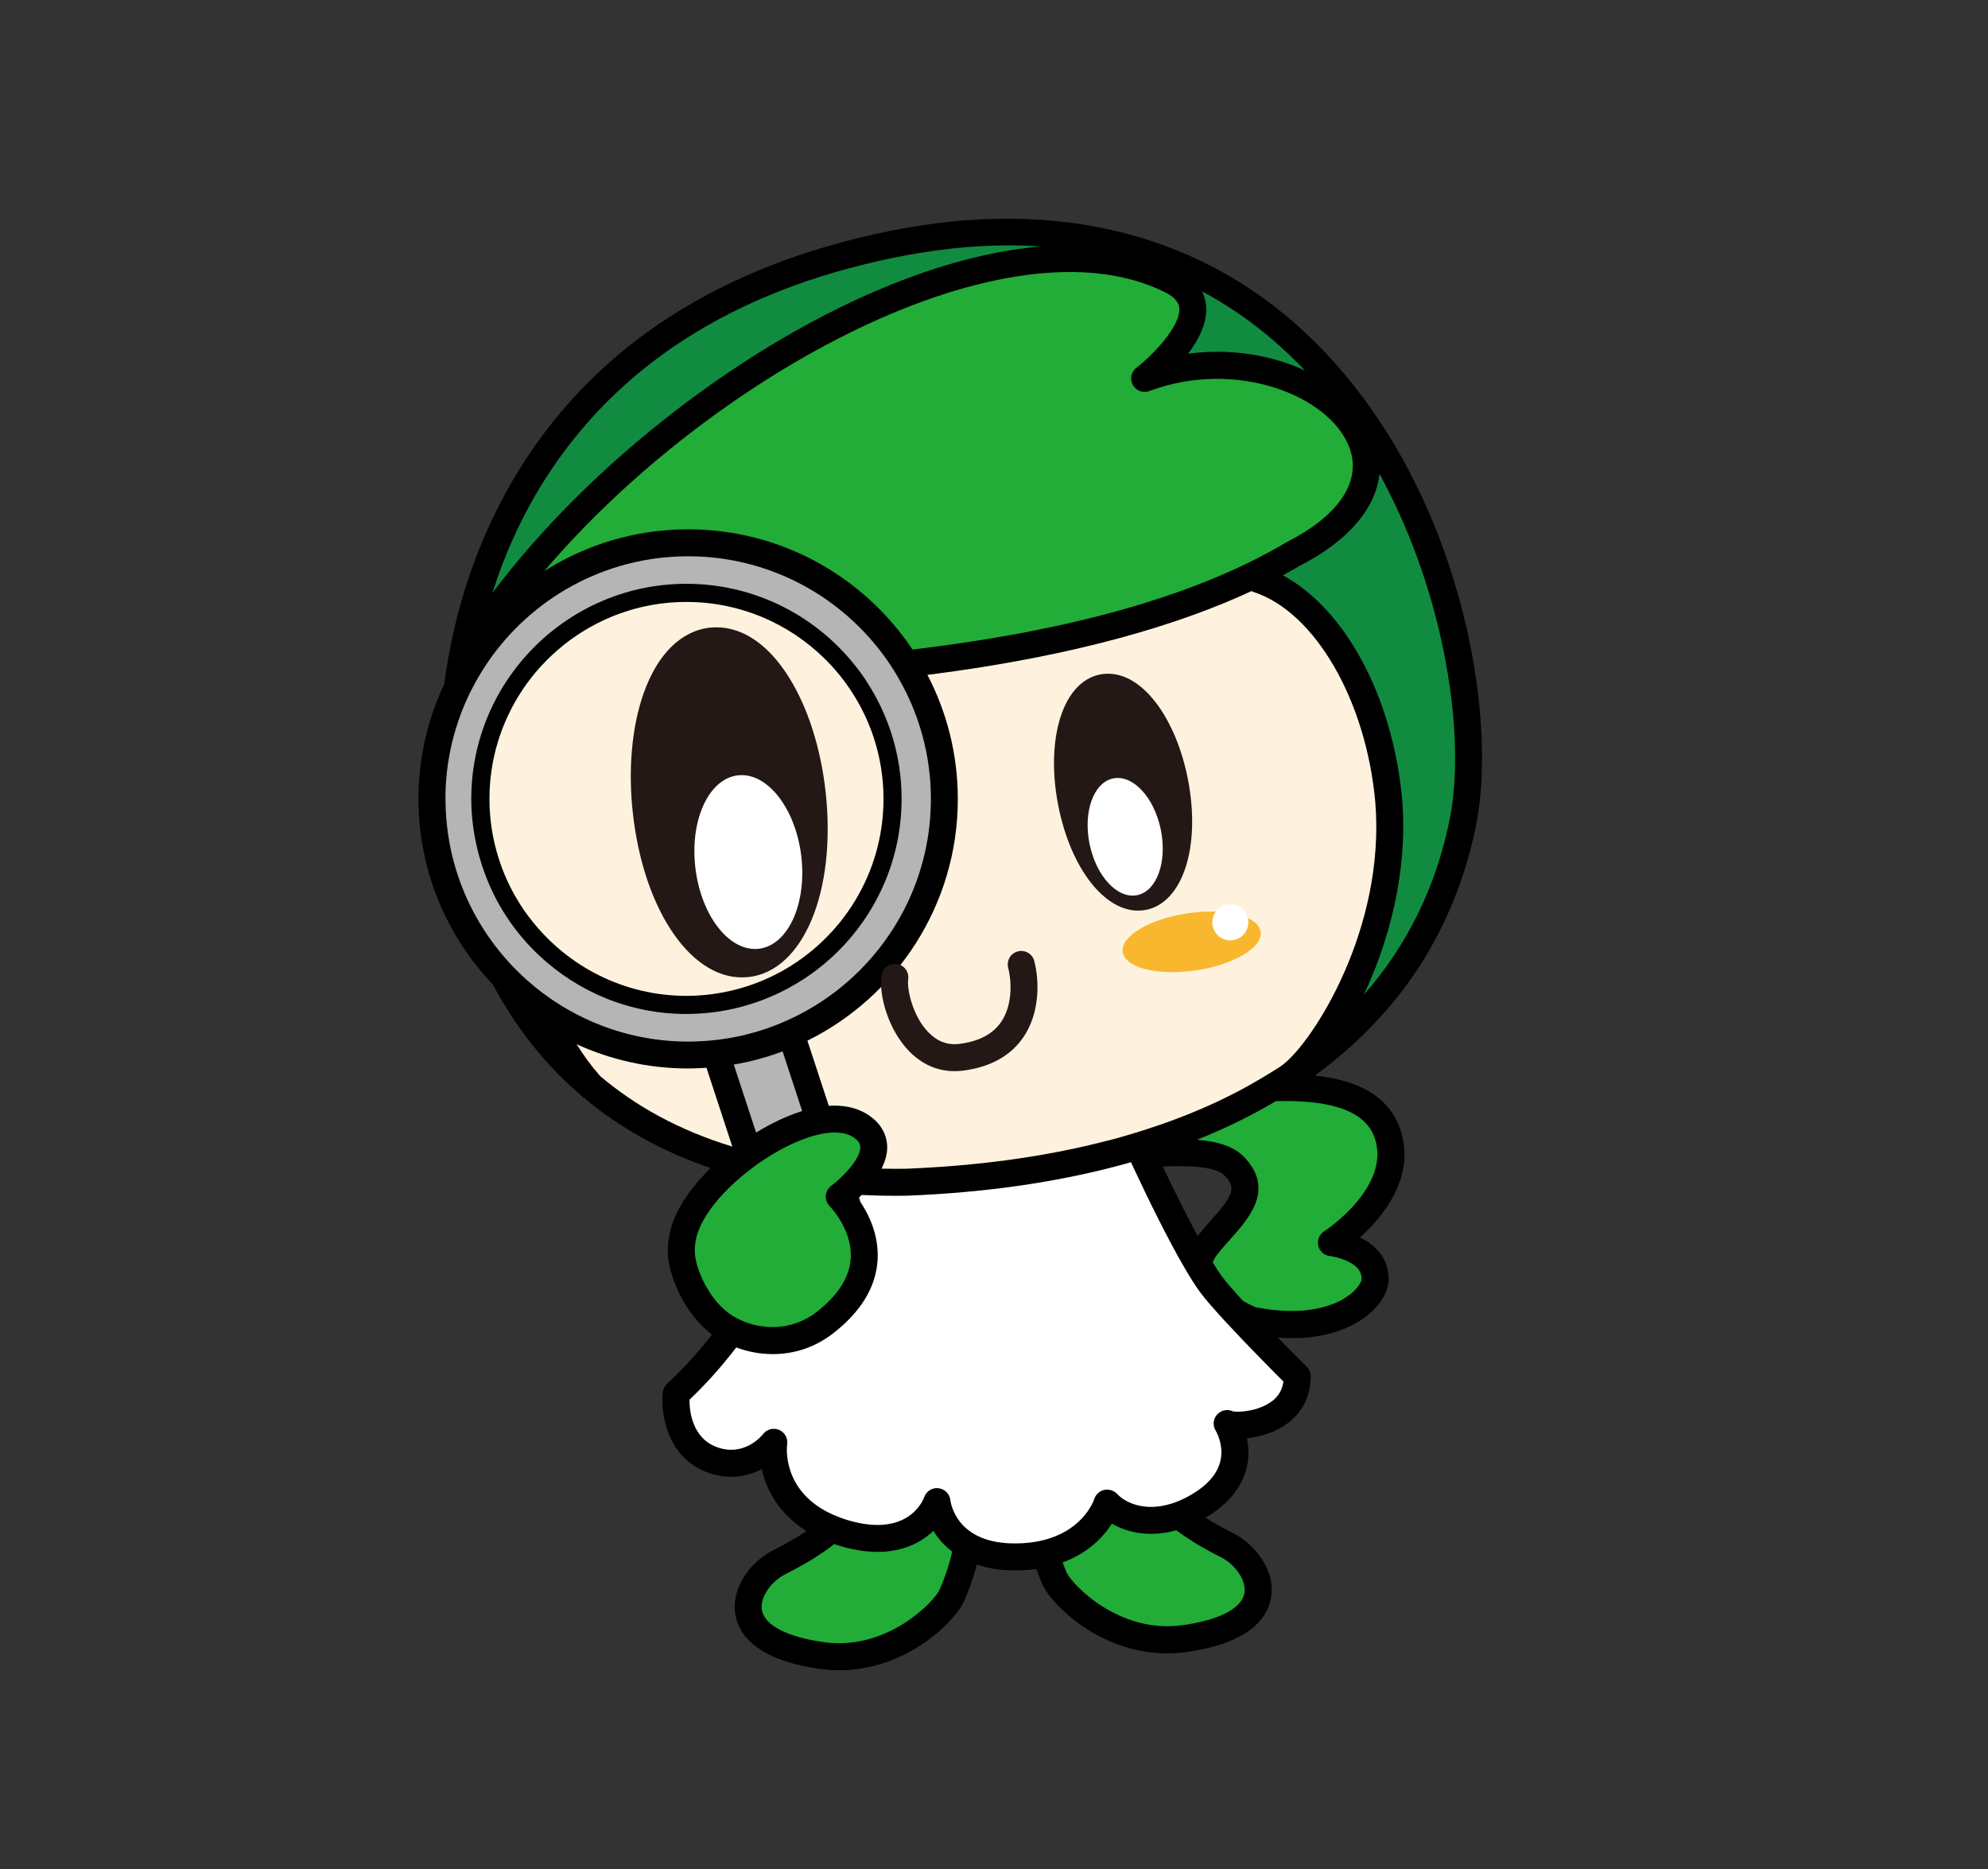
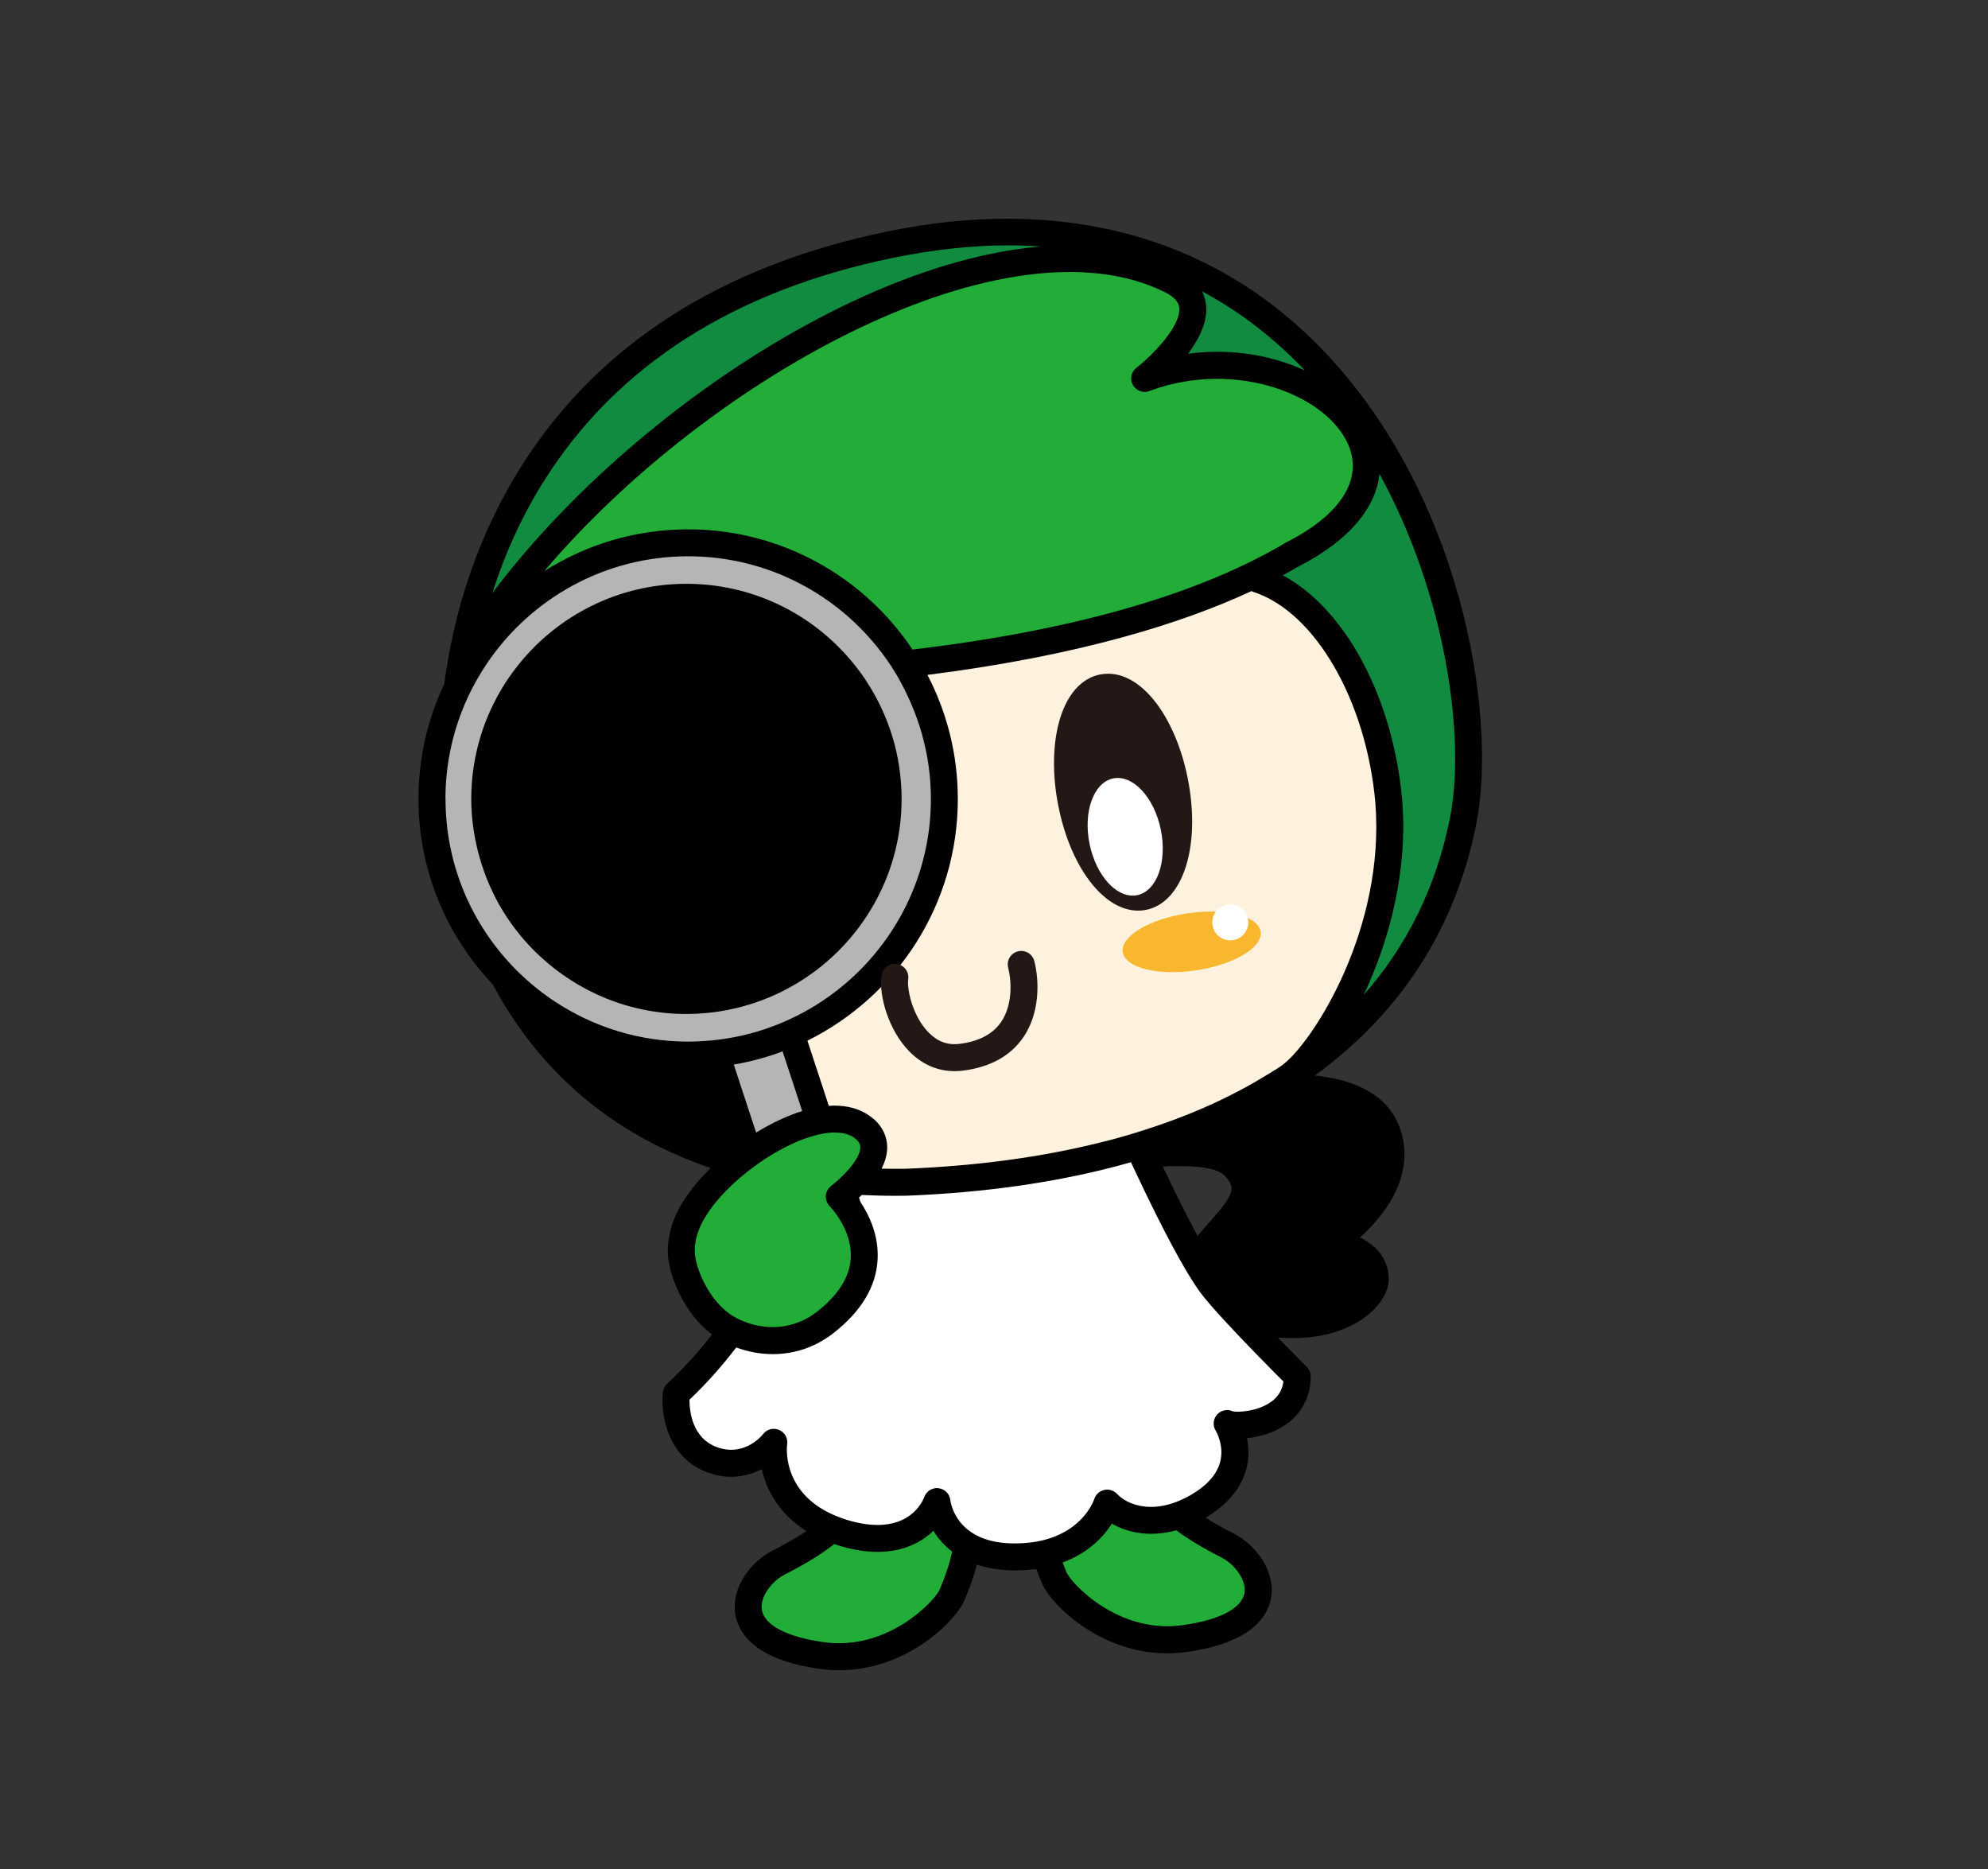
<svg xmlns="http://www.w3.org/2000/svg" width="200" height="188" viewBox="0 0 200 188" fill="none">
  <rect x="0" y="0" width="200" height="188" fill="#333333" stroke="none" />
  <g clip-path="url(#clip0_2231_546)">
    <path d="M148.524 82.841C150.693 71.968 147.04 49.063 132.303 34.421C121.396 23.585 106.517 19.735 89.281 23.281C72.577 26.721 60.199 34.648 52.483 46.846C47.894 54.104 45.615 61.832 44.691 68.811C43.033 72.316 42.1 76.231 42.1 80.361C42.1 87.594 44.954 94.167 49.584 99.034C51.401 102.439 53.611 105.466 56.209 108.092C56.943 108.838 57.71 109.547 58.504 110.223C58.504 110.223 58.504 110.228 58.508 110.232C58.593 110.325 58.687 110.398 58.788 110.463C62.437 113.51 66.678 115.856 71.495 117.49C70.161 118.795 69.05 120.197 68.308 121.579C67.55 122.997 67.193 124.351 67.181 125.842C67.165 127.99 68.701 132.05 71.632 134.235C70.303 135.949 68.806 137.618 67.116 139.183C66.877 139.406 66.722 139.706 66.686 140.034C66.451 142.206 67.112 146.7 71.3 148.155C73.408 148.889 75.253 148.499 76.64 147.774C77.09 149.857 78.355 152.268 81.128 154.007C80.207 154.631 79.101 155.267 77.755 155.948C75.585 157.042 73.522 159.676 73.976 162.391C74.312 164.402 76.068 166.987 82.535 167.879C83.188 167.968 83.824 168.008 84.444 168.008C91.154 168.008 96.105 163.145 97.041 160.949C97.447 160.001 97.925 158.732 98.27 157.379C99.344 157.743 100.609 157.962 102.101 157.966H102.122C102.884 157.966 103.593 157.913 104.254 157.824C104.445 158.347 104.635 158.829 104.814 159.247C105.75 161.443 110.697 166.306 117.411 166.306C118.031 166.306 118.672 166.266 119.32 166.177C125.783 165.285 127.543 162.699 127.879 160.689C128.333 157.974 126.27 155.344 124.101 154.246C123.014 153.695 122.086 153.176 121.283 152.665C123.537 151.324 124.928 149.634 125.414 147.648C125.686 146.542 125.621 145.513 125.447 144.67C126.562 144.552 127.798 144.212 128.824 143.632C130.782 142.526 131.861 140.686 131.861 138.445C131.861 138.085 131.715 137.736 131.459 137.485C131.431 137.456 130.138 136.172 128.552 134.543C129.051 134.579 129.534 134.603 129.988 134.603C134.034 134.603 136.434 133.238 137.63 132.257C138.932 131.195 139.71 129.85 139.71 128.658C139.71 126.867 138.688 125.384 136.823 124.472C137.391 123.957 138.015 123.337 138.607 122.624C141.117 119.613 141.891 116.456 140.841 113.502C139.601 110.021 136.203 108.607 132.282 108.185C140.971 101.847 146.44 93.337 148.532 82.849L148.524 82.841ZM116.977 117.332C119.329 117.246 122.248 117.255 123.209 118.26C124.364 119.467 124.153 120.148 121.781 122.811C121.352 123.293 120.906 123.799 120.484 124.326C119.268 122.081 118.007 119.5 116.977 117.328V117.332Z" fill="black" />
-     <path d="M133.211 123.86C132.728 124.172 132.493 124.751 132.623 125.307C132.753 125.866 133.219 126.279 133.791 126.344C133.823 126.344 136.989 126.761 136.989 128.642C136.989 128.84 136.726 129.473 135.907 130.141C134.942 130.931 132.084 132.629 126.294 131.487C125.986 131.353 125.544 131.138 125.057 130.863C124.113 129.833 123.31 128.917 122.892 128.338C122.617 127.953 122.317 127.499 122.008 126.996C122.085 126.757 122.223 126.486 122.471 126.174C122.884 125.643 123.354 125.12 123.805 124.614C125.686 122.506 128.26 119.617 125.167 116.387C124.076 115.244 122.321 114.798 120.415 114.648C123.245 113.518 125.897 112.225 128.358 110.762C132.826 110.636 137.176 111.313 138.279 114.405C140.047 119.374 133.28 123.819 133.215 123.864L133.211 123.86Z" fill="#22AC38" />
    <path d="M127.94 140.958C126.582 141.987 124.551 142.076 124.04 141.967C123.521 141.72 122.896 141.825 122.487 142.243C122.045 142.692 121.972 143.385 122.308 143.916C122.317 143.928 123.172 145.343 122.767 146.996C122.454 148.277 121.453 149.416 119.791 150.384C119.478 150.566 119.174 150.716 118.87 150.854C118.708 150.927 118.55 150.996 118.392 151.057C117.467 151.413 116.596 151.576 115.801 151.576C114.325 151.576 113.117 151.045 112.363 150.254C112.035 149.91 111.544 149.768 111.078 149.873C110.611 149.979 110.234 150.327 110.088 150.781C110.044 150.919 109.209 153.346 106.091 154.566C105.572 154.769 104.992 154.935 104.343 155.057C104.06 155.109 103.764 155.15 103.451 155.182C103.03 155.227 102.58 155.251 102.105 155.251H102.089C100.771 155.251 99.644 155.049 98.704 154.655C98.355 154.51 98.035 154.339 97.739 154.141C97.301 153.849 96.912 153.505 96.591 153.099C95.809 152.11 95.634 151.085 95.61 150.931C95.61 150.919 95.61 150.911 95.61 150.911C95.549 150.279 95.059 149.78 94.43 149.699C94.037 149.647 93.656 149.772 93.372 150.019C93.202 150.169 93.064 150.36 92.983 150.583C92.95 150.672 92.861 150.895 92.687 151.182C92.05 152.224 90.295 154.076 86.159 153.136C85.884 153.075 85.6 153.002 85.304 152.913C84.76 152.751 84.274 152.564 83.82 152.366C83.67 152.301 83.524 152.232 83.382 152.159C78.642 149.792 79.161 145.468 79.19 145.274C79.283 144.662 78.947 144.074 78.379 143.831C77.811 143.588 77.146 143.762 76.769 144.253C76.696 144.346 74.953 146.55 72.192 145.59C69.613 144.694 69.358 141.91 69.366 140.792C71.13 139.118 72.686 137.343 74.069 135.54C75.196 135.957 76.445 136.208 77.742 136.208C79.774 136.208 81.906 135.605 83.824 134.113C86.621 131.937 88.126 129.457 88.288 126.738C88.434 124.282 87.432 122.215 86.565 120.91L86.419 120.464C86.508 120.379 86.597 120.294 86.69 120.201C87.826 120.254 88.977 120.286 90.149 120.282C90.498 120.282 90.85 120.282 91.203 120.274C98.939 119.974 105.998 118.973 112.347 117.299C112.829 117.174 113.304 117.04 113.778 116.906C113.859 117.076 113.94 117.255 114.025 117.433C115.424 120.424 117.451 124.598 119.227 127.629C119.746 128.513 120.245 129.303 120.699 129.931C121.218 130.648 122.215 131.787 123.363 133.023C125.475 135.305 128.086 137.939 129.116 138.964C129.006 139.795 128.621 140.455 127.948 140.962L127.94 140.958Z" fill="white" />
    <path d="M125.199 160.231C124.94 161.783 122.661 162.967 118.948 163.477C112.501 164.365 107.782 159.283 107.307 158.176C107.161 157.836 107.028 157.5 106.902 157.167C109.537 156.199 111.05 154.529 111.86 153.261C113.535 154.233 115.809 154.626 118.339 153.929C119.527 154.817 120.999 155.713 122.868 156.657C124.17 157.313 125.414 158.906 125.195 160.231H125.199Z" fill="#22AC38" />
    <path d="M82.9 165.184C79.186 164.673 76.907 163.49 76.648 161.938C76.425 160.612 77.674 159.02 78.975 158.363C81.071 157.305 82.677 156.305 83.93 155.312C84.128 155.381 84.319 155.449 84.53 155.51C89.16 156.892 92.18 155.648 93.903 153.982C94.349 154.72 94.97 155.445 95.793 156.078C95.549 157.208 95.128 158.505 94.54 159.887C94.07 160.993 89.346 166.075 82.9 165.188V165.184Z" fill="#22AC38" />
    <path d="M69.893 125.858C69.901 124.808 70.153 123.88 70.704 122.851C71.503 121.356 72.889 119.791 74.531 118.397C74.572 118.365 74.612 118.328 74.653 118.296C75.022 117.988 75.399 117.688 75.788 117.4C76.169 117.117 76.555 116.845 76.948 116.59C76.992 116.561 77.033 116.537 77.078 116.509C77.187 116.44 77.296 116.371 77.406 116.302C78.586 115.565 79.794 114.961 80.949 114.539C81.152 114.466 81.355 114.401 81.554 114.337C81.858 114.243 82.154 114.166 82.445 114.102C82.583 114.073 82.729 114.033 82.863 114.012C82.863 114.012 82.871 114.012 82.875 114.012C83.277 113.948 83.65 113.911 83.994 113.911C84.096 113.911 84.181 113.923 84.278 113.931C84.635 113.952 84.963 114 85.251 114.102C85.604 114.219 85.908 114.397 86.159 114.628C86.524 114.965 86.561 115.244 86.549 115.471C86.516 116.059 86.094 116.76 85.559 117.417C85.527 117.457 85.494 117.494 85.462 117.534C85.421 117.583 85.381 117.627 85.34 117.672C85.032 118.02 84.704 118.353 84.396 118.632C84.108 118.896 83.836 119.123 83.621 119.281C83.492 119.378 83.386 119.5 83.297 119.633C83.236 119.726 83.188 119.824 83.151 119.929C83.115 120.039 83.086 120.152 83.078 120.265C83.05 120.659 83.192 121.048 83.471 121.327C83.479 121.335 83.763 121.627 84.116 122.117C84.469 122.604 84.886 123.289 85.194 124.111C85.344 124.521 85.466 124.962 85.535 125.428C85.592 125.801 85.612 126.186 85.588 126.583C85.466 128.48 84.315 130.291 82.17 131.961C80.122 133.554 77.73 133.756 75.736 133.225C75.269 133.1 74.827 132.934 74.414 132.739C74.037 132.561 73.684 132.358 73.364 132.131C73.319 132.099 73.278 132.066 73.238 132.034C71.178 130.486 69.889 127.374 69.901 125.858H69.893Z" fill="#22AC38" />
-     <path d="M44.812 80.36C44.812 76.737 45.611 73.301 47.034 70.205C47.148 69.953 47.265 69.706 47.391 69.463C47.407 69.431 47.428 69.394 47.444 69.362C47.488 69.273 47.533 69.183 47.582 69.098C47.967 68.365 48.384 67.652 48.839 66.967C48.895 66.878 48.952 66.788 49.009 66.703C53.404 60.223 60.827 55.956 69.232 55.956C77.187 55.956 84.262 59.778 88.722 65.682C88.783 65.763 88.843 65.848 88.908 65.933C89.391 66.586 89.837 67.263 90.25 67.964C90.303 68.053 90.352 68.142 90.404 68.231C92.464 71.809 93.652 75.951 93.652 80.364C93.652 88.016 90.108 94.852 84.578 99.33C83.281 100.38 81.874 101.3 80.378 102.07C79.972 102.276 79.563 102.475 79.145 102.661C78.225 103.071 77.272 103.431 76.295 103.727C74.787 104.185 73.214 104.497 71.6 104.655C71.138 104.7 70.671 104.728 70.205 104.748C69.885 104.761 69.561 104.773 69.236 104.773C64.282 104.773 59.672 103.285 55.82 100.744C55.691 100.659 55.557 100.57 55.427 100.481C54.296 99.703 53.233 98.832 52.252 97.879C52.119 97.75 51.985 97.62 51.855 97.486C51.855 97.486 51.847 97.478 51.847 97.474C51.624 97.251 51.405 97.024 51.194 96.789C47.237 92.449 44.821 86.686 44.821 80.364L44.812 80.36Z" fill="#B5B5B6" />
+     <path d="M44.812 80.36C44.812 76.737 45.611 73.301 47.034 70.205C47.148 69.953 47.265 69.706 47.391 69.463C47.407 69.431 47.428 69.394 47.444 69.362C47.488 69.273 47.533 69.183 47.582 69.098C47.967 68.365 48.384 67.652 48.839 66.967C48.895 66.878 48.952 66.788 49.009 66.703C53.404 60.223 60.827 55.956 69.232 55.956C77.187 55.956 84.262 59.778 88.722 65.682C88.783 65.763 88.843 65.848 88.908 65.933C89.391 66.586 89.837 67.263 90.25 67.964C92.464 71.809 93.652 75.951 93.652 80.364C93.652 88.016 90.108 94.852 84.578 99.33C83.281 100.38 81.874 101.3 80.378 102.07C79.972 102.276 79.563 102.475 79.145 102.661C78.225 103.071 77.272 103.431 76.295 103.727C74.787 104.185 73.214 104.497 71.6 104.655C71.138 104.7 70.671 104.728 70.205 104.748C69.885 104.761 69.561 104.773 69.236 104.773C64.282 104.773 59.672 103.285 55.82 100.744C55.691 100.659 55.557 100.57 55.427 100.481C54.296 99.703 53.233 98.832 52.252 97.879C52.119 97.75 51.985 97.62 51.855 97.486C51.855 97.486 51.847 97.478 51.847 97.474C51.624 97.251 51.405 97.024 51.194 96.789C47.237 92.449 44.821 86.686 44.821 80.364L44.812 80.36Z" fill="#B5B5B6" />
    <path d="M104.716 24.796C97.317 25.412 88.766 28.33 79.79 33.424C68.04 40.094 56.943 49.784 49.532 59.656C50.74 55.851 52.439 51.997 54.778 48.297C62.084 36.747 73.879 29.222 89.833 25.939C93.915 25.1 97.82 24.679 101.546 24.679C102.62 24.679 103.674 24.723 104.72 24.796H104.716Z" fill="#118B40" />
    <path d="M130.389 36.346C130.693 36.646 130.985 36.958 131.277 37.266C130.608 36.958 129.902 36.678 129.169 36.439C126.083 35.43 122.771 35.146 119.523 35.584C120.618 34.129 121.502 32.399 121.336 30.709C121.295 30.291 121.181 29.809 120.934 29.311C124.336 31.126 127.49 33.472 130.389 36.354V36.346Z" fill="#118B40" />
    <path d="M114.325 36.998C113.734 37.456 113.628 38.307 114.086 38.899C114.5 39.43 115.226 39.568 115.801 39.26C115.83 39.252 115.858 39.248 115.89 39.239C124.368 36.2 133.47 39.702 135.644 44.739C137.14 48.2 134.889 51.766 129.473 54.517C129.448 54.53 129.42 54.546 129.396 54.562C119.596 60.382 106.079 63.644 91.803 65.338C86.934 58.051 78.635 53.245 69.232 53.245C63.913 53.245 58.95 54.789 54.758 57.443C71.616 37.623 101.428 21.522 117.22 29.404C118.542 30.065 118.611 30.745 118.635 30.968C118.822 32.849 115.813 35.843 114.33 36.998H114.325Z" fill="#22AC38" />
    <path d="M78.732 105.758L80.702 111.756C79.19 112.23 77.6 112.979 76.068 113.924L73.822 107.083C75.516 106.791 77.159 106.349 78.732 105.758Z" fill="#B5B5B6" />
    <path d="M129.092 107.066C129.063 107.086 129.043 107.115 129.019 107.135C128.905 107.208 128.8 107.289 128.686 107.362C128.313 107.605 127.932 107.832 127.551 108.067C126.667 108.61 125.763 109.133 124.826 109.631C123.582 110.292 122.296 110.912 120.962 111.491C119.146 112.278 117.241 112.983 115.258 113.623C114.828 113.761 114.39 113.899 113.952 114.032C113.823 114.073 113.689 114.109 113.559 114.146C113.17 114.259 112.785 114.377 112.391 114.482C112.274 114.515 112.16 114.547 112.043 114.579C111.589 114.701 111.126 114.814 110.664 114.928C104.773 116.399 98.254 117.282 91.13 117.562C90.79 117.566 90.453 117.57 90.117 117.57C89.634 117.57 89.16 117.566 88.689 117.554C88.998 116.942 89.208 116.29 89.249 115.625C89.285 114.94 89.139 114.292 88.827 113.708C88.62 113.327 88.349 112.966 88 112.646C87.919 112.573 87.83 112.509 87.745 112.44C87.072 111.893 86.273 111.528 85.357 111.345C84.744 111.224 84.084 111.183 83.382 111.232L81.229 104.679C90.185 100.246 96.36 91.014 96.36 80.368C96.36 75.87 95.254 71.627 93.303 67.886C108.402 65.974 118.797 62.76 125.905 59.457C125.97 59.489 126.039 59.522 126.108 59.546C132.295 61.552 137.452 70.464 138.364 80.729C139.382 93.413 132.145 104.711 129.092 107.07V107.066Z" fill="#FEF2DE" />
-     <path d="M60.39 108.254C59.518 107.265 58.727 106.187 58.014 105.04C61.436 106.6 65.231 107.476 69.232 107.476C69.853 107.476 70.465 107.447 71.073 107.407L73.676 115.333C68.251 113.684 63.889 111.212 60.386 108.25L60.39 108.254Z" fill="#FEF2DE" />
    <path d="M141.068 80.494C140.148 70.132 135.339 61.249 129.059 57.869C129.647 57.549 130.211 57.233 130.746 56.917C135.623 54.428 138.413 51.142 138.782 47.669C145.512 59.956 147.466 74.29 145.865 82.314C144.498 89.15 141.591 95.083 137.2 100.068C139.742 94.682 141.648 87.683 141.068 80.502V80.494Z" fill="#118B40" />
    <path d="M54.263 96.128C58.135 99.763 63.341 101.996 69.062 101.996C69.703 101.996 70.339 101.964 70.963 101.907C71.693 101.842 72.411 101.745 73.116 101.607C73.668 101.502 74.211 101.376 74.742 101.23C77.268 100.542 79.608 99.407 81.679 97.92C87.141 93.989 90.704 87.582 90.704 80.36C90.704 76.008 89.407 71.951 87.185 68.555C87.128 68.466 87.072 68.377 87.015 68.288C86.537 67.578 86.009 66.902 85.454 66.253C85.381 66.168 85.312 66.087 85.235 66.002C81.266 61.54 75.488 58.724 69.058 58.724C62.255 58.724 56.177 61.88 52.208 66.8C52.139 66.885 52.07 66.975 52.001 67.064C51.47 67.745 50.975 68.45 50.525 69.191C50.472 69.276 50.424 69.37 50.371 69.455C48.494 72.66 47.411 76.385 47.411 80.356C47.411 84.327 48.587 88.384 50.623 91.683C50.74 91.869 50.858 92.056 50.979 92.238C51.823 93.519 52.8 94.702 53.89 95.776C54.012 95.893 54.134 96.011 54.259 96.124L54.263 96.128Z" fill="black" />
-     <path d="M53.148 92.157C52.042 90.67 51.138 89.021 50.481 87.254C50.375 86.966 50.274 86.674 50.181 86.379C49.572 84.478 49.24 82.456 49.24 80.357C49.24 76.361 50.436 72.636 52.48 69.52C52.536 69.431 52.593 69.342 52.654 69.253C53.165 68.503 53.724 67.79 54.328 67.121C54.409 67.032 54.49 66.943 54.576 66.858C58.196 62.979 63.349 60.548 69.062 60.548C74.442 60.548 79.324 62.704 82.9 66.193C82.985 66.278 83.07 66.359 83.155 66.444C83.784 67.081 84.371 67.757 84.911 68.475C84.976 68.564 85.04 68.653 85.105 68.742C87.481 72.008 88.884 76.02 88.884 80.357C88.884 87.854 84.696 94.394 78.533 97.758C77.491 98.329 76.388 98.804 75.241 99.18C74.122 99.549 72.962 99.817 71.766 99.983C71.726 99.987 71.685 99.995 71.645 99.999C70.801 100.109 69.938 100.173 69.066 100.173C62.753 100.173 57.126 97.207 53.493 92.595C53.38 92.449 53.262 92.307 53.153 92.157H53.148Z" fill="#FEF2DE" />
    <path d="M116.357 70.772C114.666 68.518 112.667 67.477 110.725 67.838H110.697C108.746 68.219 107.267 69.933 106.533 72.664C105.9 75.019 105.872 77.961 106.448 80.943C107.749 87.679 111.528 92.222 115.246 91.529H115.27C118.996 90.803 120.821 85.17 119.515 78.419C118.939 75.432 117.816 72.717 116.353 70.763L116.357 70.772Z" fill="#231815" />
    <path d="M96.036 107.747C94.333 107.747 92.776 107.075 91.491 105.77C89.391 103.642 88.397 100.141 88.681 98.118C88.787 97.377 89.472 96.858 90.214 96.963C90.956 97.069 91.475 97.754 91.369 98.495C91.228 99.5 91.811 102.228 93.425 103.865C94.325 104.777 95.343 105.15 96.535 105C98.485 104.757 99.896 104.011 100.727 102.783C101.935 101 101.737 98.528 101.428 97.353C101.238 96.627 101.672 95.886 102.397 95.699C103.123 95.509 103.865 95.942 104.052 96.668C104.579 98.682 104.611 101.887 102.973 104.307C101.684 106.207 99.632 107.346 96.871 107.695C96.587 107.731 96.312 107.747 96.036 107.747Z" fill="#231815" />
    <path d="M116.778 83.433C117.447 86.675 116.389 89.633 114.411 90.042C112.432 90.451 110.287 88.154 109.618 84.912C108.949 81.67 110.011 78.711 111.986 78.302C113.965 77.893 116.109 80.191 116.778 83.433Z" fill="white" />
    <path d="M126.825 93.71C127.06 95.294 124.145 97.041 120.314 97.608C116.482 98.175 113.186 97.353 112.951 95.768C112.716 94.184 115.631 92.441 119.462 91.874C123.29 91.306 126.59 92.129 126.825 93.714V93.71Z" fill="#F8B72E" />
    <path d="M125.451 92.101C125.828 93.025 125.378 94.082 124.453 94.459C123.525 94.836 122.471 94.39 122.094 93.462C121.717 92.534 122.163 91.481 123.091 91.104C124.02 90.727 125.078 91.172 125.455 92.101H125.451Z" fill="white" />
-     <path d="M79.344 68.085C77.142 64.592 74.345 62.837 71.462 63.133H71.422C68.527 63.457 66.163 65.783 64.768 69.69C63.568 73.057 63.175 77.349 63.666 81.778C64.768 91.772 69.747 98.856 75.261 98.284H75.302C80.828 97.668 84.161 89.656 83.058 79.639C82.567 75.209 81.25 71.108 79.344 68.085Z" fill="#231815" />
-     <path d="M80.605 86.058C81.197 90.873 79.299 95.071 76.36 95.432C73.42 95.792 70.558 92.181 69.966 87.367C69.37 82.553 71.272 78.354 74.211 77.994C77.146 77.633 80.009 81.244 80.605 86.058Z" fill="white" />
  </g>
  <defs>
    <clipPath id="clip0_2231_546">
      <rect width="107" height="146" fill="white" transform="translate(42.1 22)" />
    </clipPath>
  </defs>
</svg>